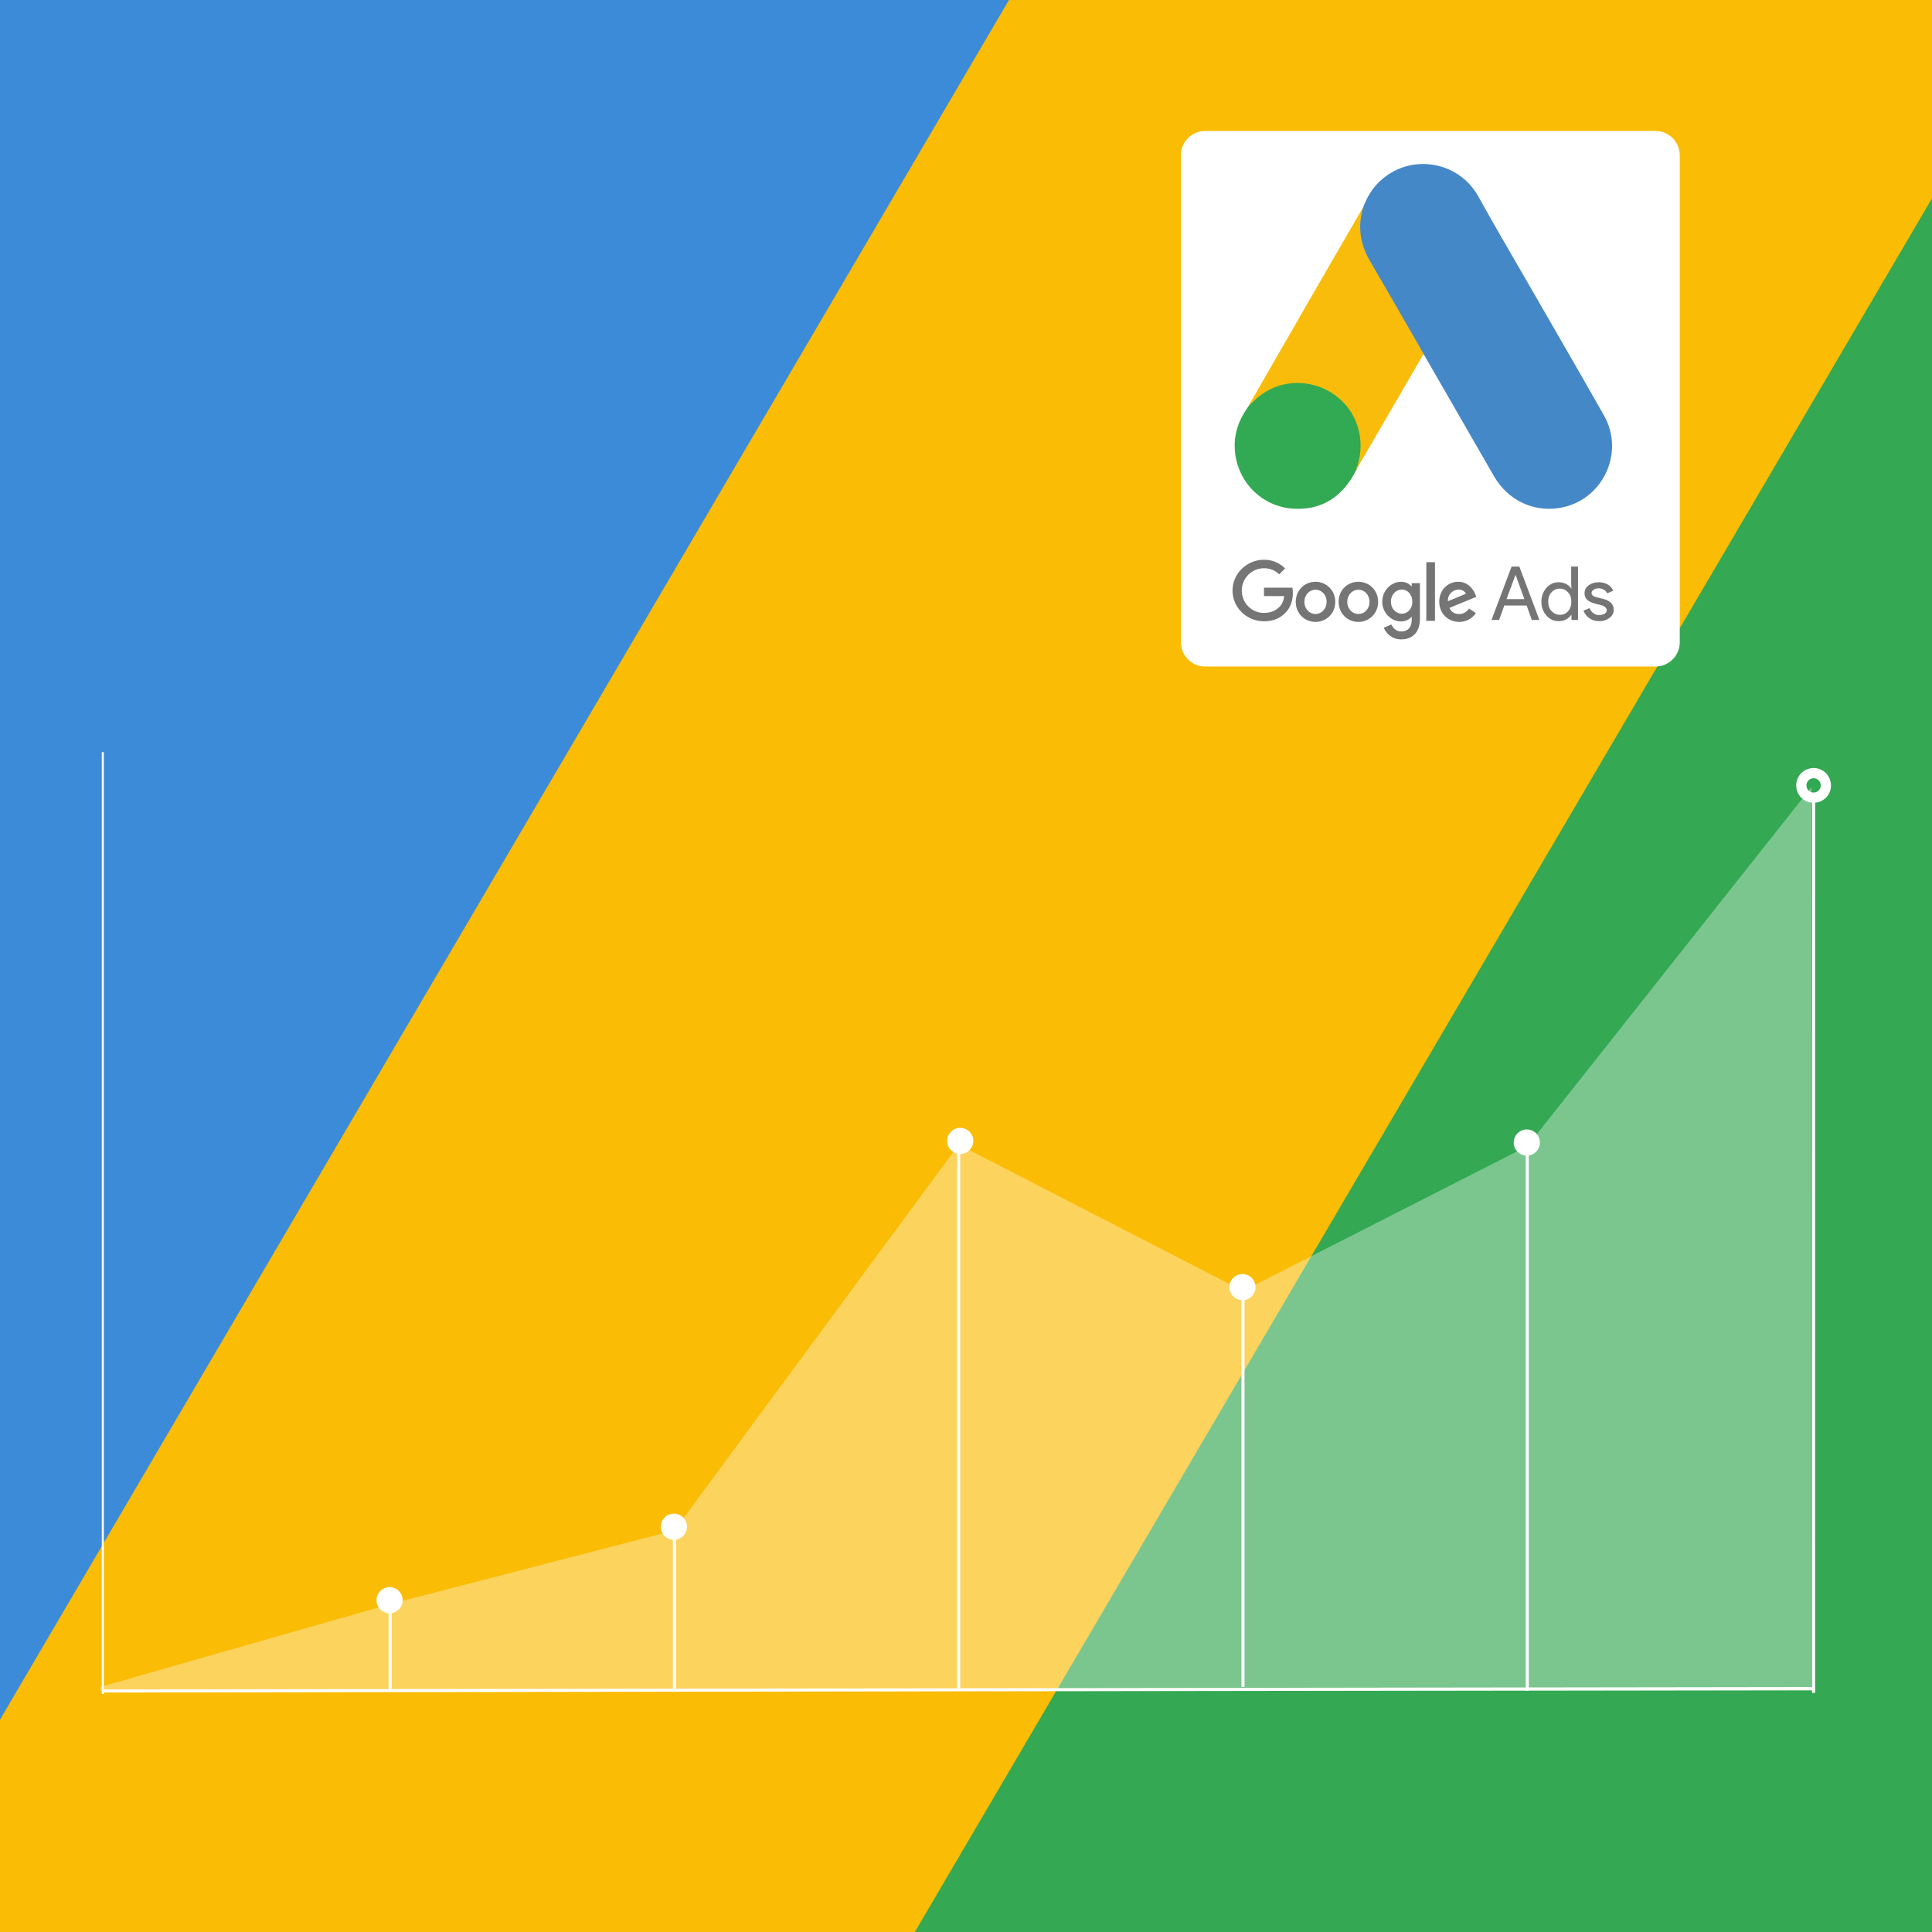
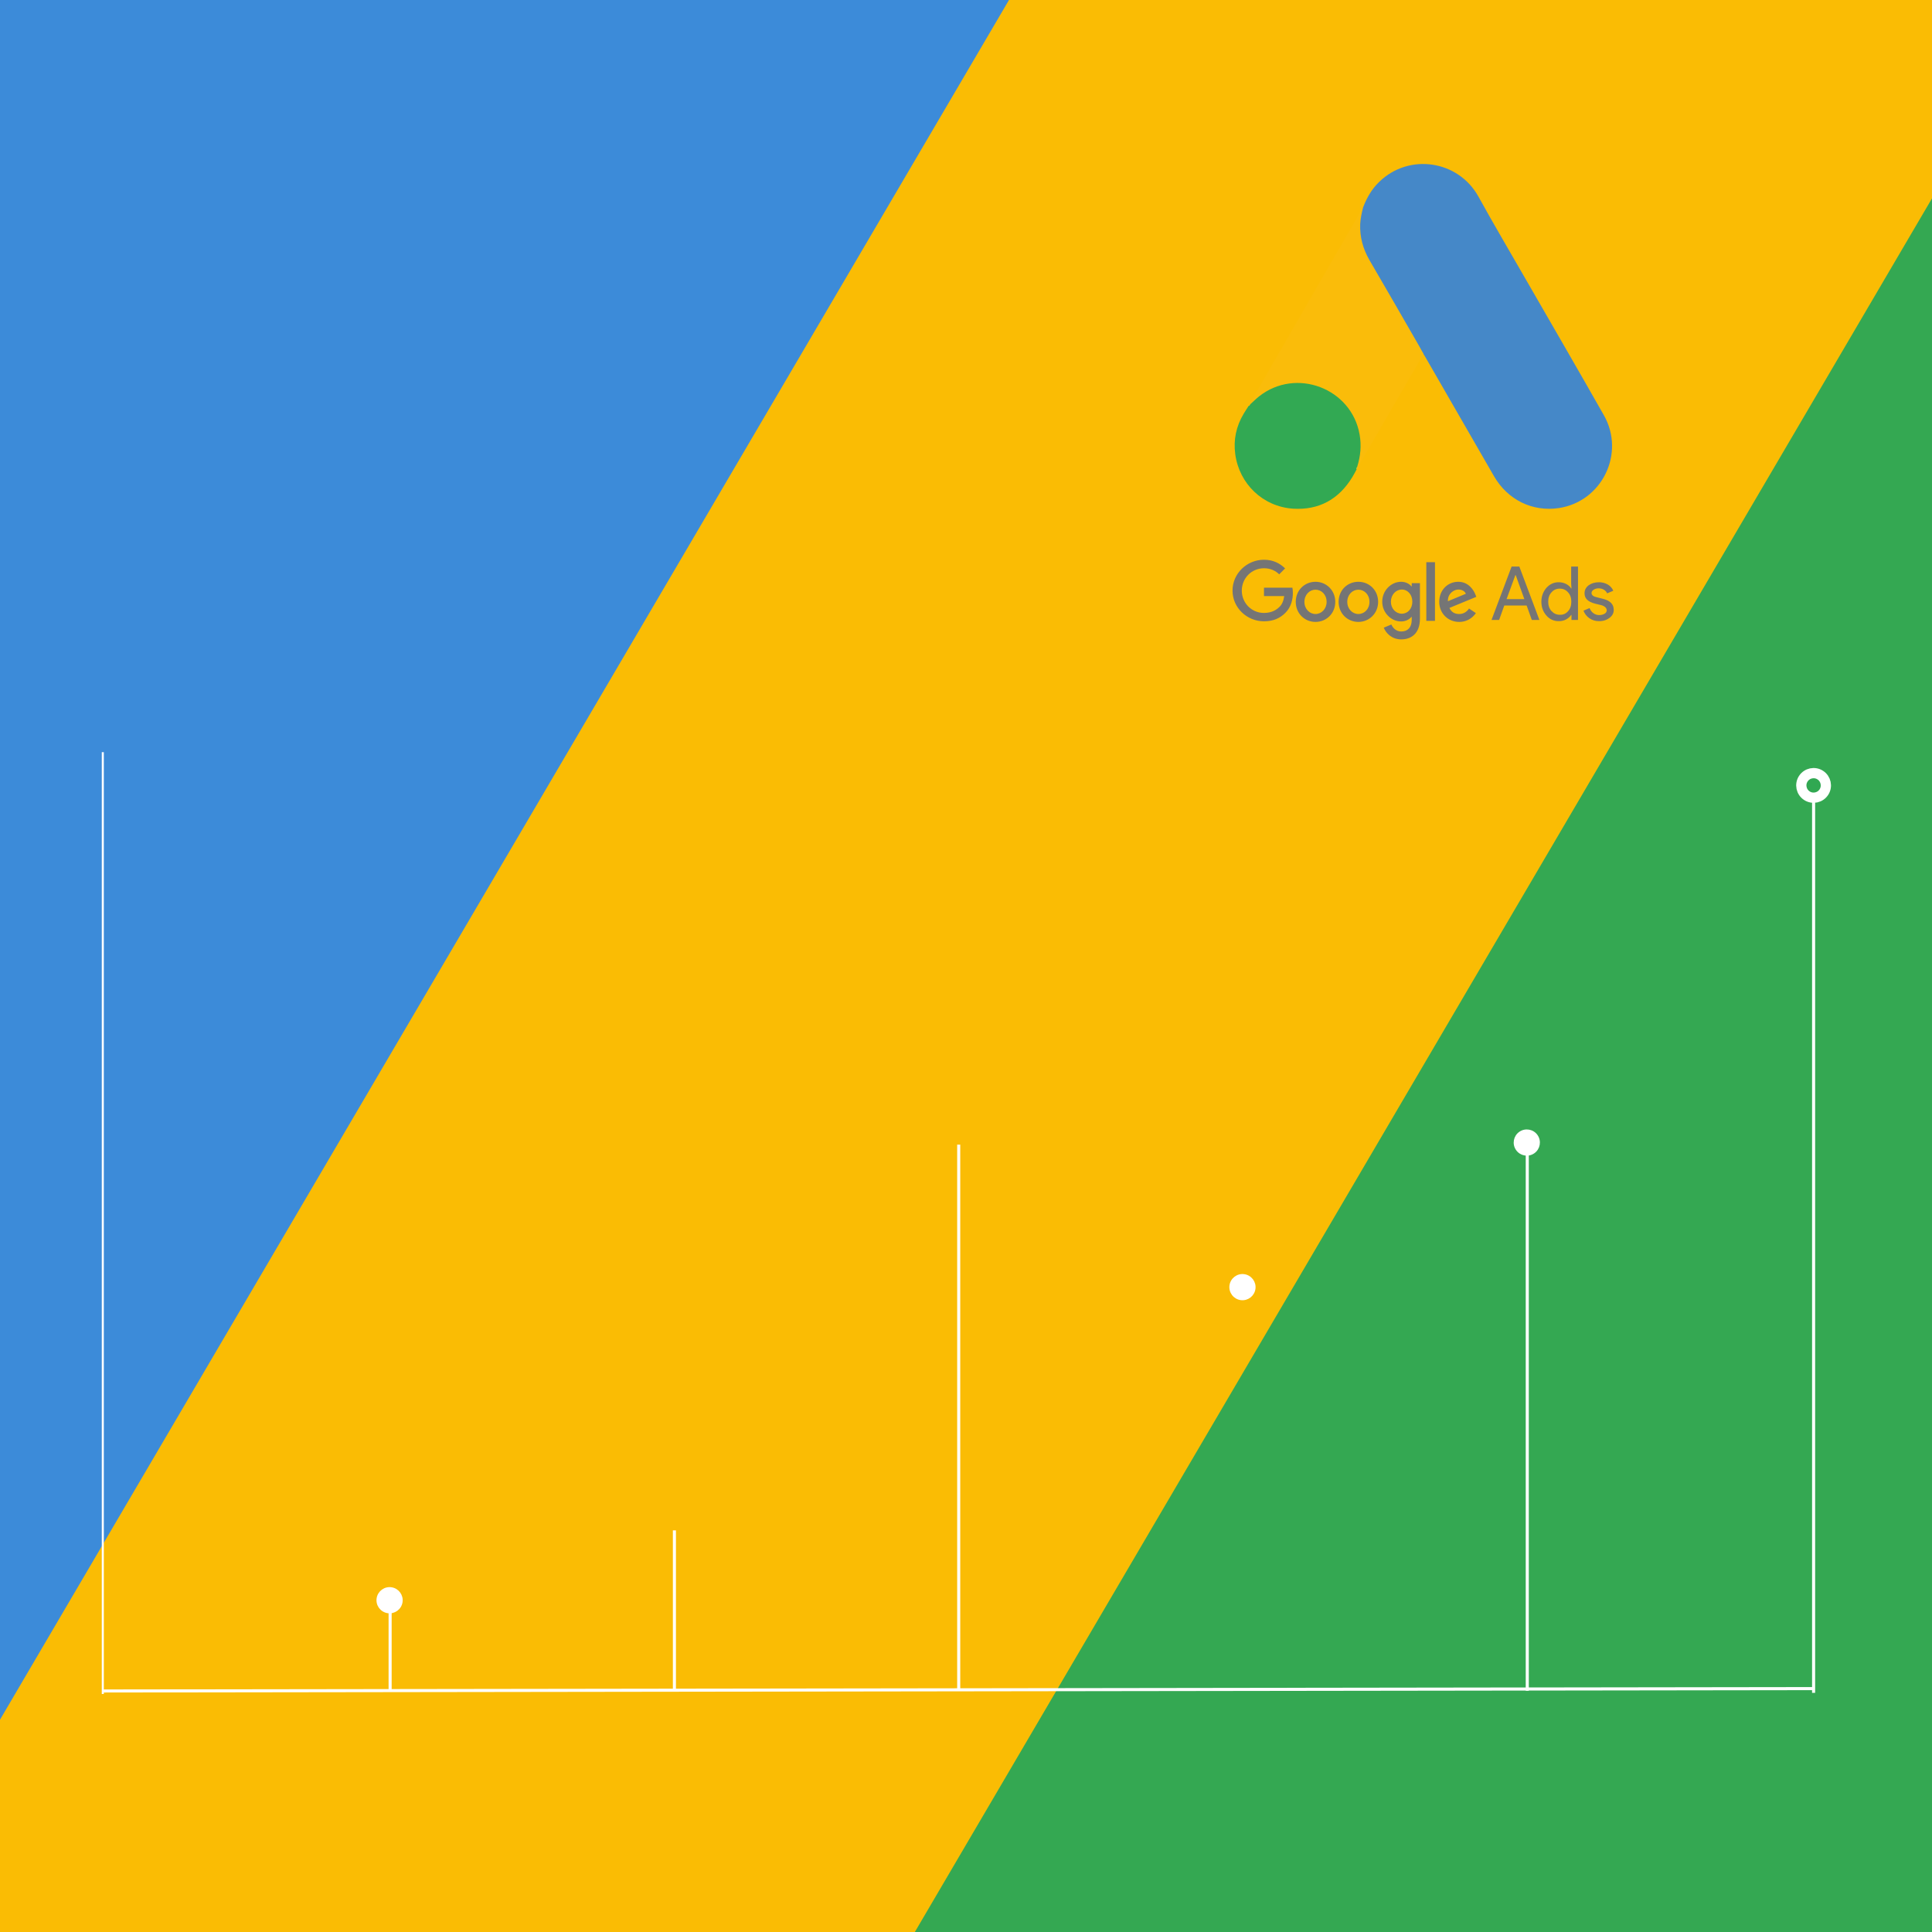
<svg xmlns="http://www.w3.org/2000/svg" width="944" height="944" viewBox="0 0 944 944" fill="none">
  <g clip-path="url(#clip0_1030_6145)">
    <rect width="944" height="944" fill="#FABC04" />
    <path d="M-197 944H-60.868L493 0H-197V944Z" fill="#3C8BD9" />
    <path d="M1137 0L1000.87 -1.1901e-05L447 944L1137 944L1137 0Z" fill="#34A852" />
    <g filter="url(#filter0_d_1030_6145)">
-       <path d="M801.891 57H581.863C575.311 57 570 62.311 570 68.863V306.814C570 313.366 575.311 318.677 581.863 318.677H801.891C808.442 318.677 813.754 313.366 813.754 306.814V68.863C813.754 62.311 808.442 57 801.891 57Z" fill="white" />
      <path d="M659.024 94.346C660.805 89.667 663.257 85.36 666.896 81.87C681.453 67.686 705.514 71.251 715.392 89.073C722.819 102.589 730.691 115.809 738.34 129.178C751.114 151.385 764.037 173.59 776.662 195.87C787.281 214.512 775.771 238.054 754.679 241.247C741.756 243.178 729.651 237.236 722.968 225.651C711.753 206.118 700.465 186.586 689.251 167.128C689.029 166.682 688.731 166.311 688.434 165.94C687.245 164.974 686.725 163.563 685.983 162.302C681.008 153.537 675.884 144.848 670.907 136.159C667.713 130.515 664.372 124.945 661.178 119.301C658.282 114.25 656.944 108.755 657.093 102.962C657.315 99.992 657.686 97.02 659.024 94.346Z" fill="#4588C8" />
      <path d="M659.02 94.346C658.351 97.02 657.758 99.693 657.609 102.516C657.387 108.755 658.946 114.547 662.065 119.969C670.234 134.007 678.404 148.116 686.5 162.226C687.242 163.488 687.837 164.752 688.579 165.94C684.123 173.663 679.667 181.313 675.136 189.038C668.897 199.806 662.66 210.649 656.348 221.417C656.05 221.417 655.977 221.269 655.901 221.046C655.828 220.453 656.05 219.932 656.199 219.338C659.244 208.199 656.719 198.32 649.069 189.855C644.389 184.731 638.45 181.834 631.616 180.868C622.704 179.606 614.831 181.908 607.776 187.478C606.514 188.444 605.697 189.855 604.211 190.597C603.914 190.597 603.765 190.448 603.691 190.226C607.256 184.062 610.746 177.898 614.311 171.733C629.015 146.185 643.721 120.638 658.5 95.164C658.649 94.866 658.871 94.644 659.02 94.346Z" fill="#FABC0A" />
      <path d="M603.991 190.448C605.401 189.186 606.738 187.849 608.224 186.661C626.271 172.401 653.378 182.725 657.315 205.303C658.281 210.724 657.762 215.922 656.127 221.122C656.054 221.568 655.978 221.939 655.829 222.383C655.161 223.572 654.568 224.834 653.824 226.022C647.214 236.939 637.485 242.36 624.711 241.543C610.081 240.504 598.569 229.511 596.565 214.956C595.599 207.902 597.011 201.292 600.65 195.201C601.392 193.864 602.284 192.676 603.1 191.339C603.471 191.041 603.322 190.448 603.991 190.448Z" fill="#32A953" />
      <path d="M603.985 190.448C603.687 190.746 603.687 191.265 603.168 191.339C603.094 190.819 603.39 190.522 603.687 190.151L603.985 190.448Z" fill="#FABC0A" />
      <path d="M655.826 222.383C655.529 221.864 655.826 221.493 656.124 221.122C656.197 221.195 656.346 221.344 656.421 221.419L655.828 222.385" fill="#E1C127" />
      <path d="M610.599 266.497C602.208 266.497 595.227 273.256 595.227 281.574C595.227 289.892 602.208 296.576 610.599 296.576C615.13 296.576 618.471 295.09 621.145 292.343C623.893 289.595 624.71 285.808 624.71 282.763C624.71 281.797 624.637 280.906 624.488 280.164H610.599V284.249H620.477C620.179 286.552 619.437 288.26 618.249 289.448C616.838 290.859 614.535 292.493 610.599 292.493C604.509 292.493 599.756 287.591 599.756 281.576C599.756 275.561 604.509 270.659 610.599 270.659C613.867 270.659 616.319 271.921 618.027 273.629L620.923 270.733C618.473 268.356 615.204 266.499 610.599 266.499V266.497ZM635.776 277.266C630.503 277.266 626.121 281.35 626.121 287.07C626.121 292.714 630.428 296.874 635.776 296.874C641.124 296.874 645.431 292.715 645.431 287.07C645.431 281.424 641.049 277.266 635.776 277.266ZM635.776 293.011C632.879 293.011 630.354 290.561 630.354 287.07C630.354 283.578 632.879 281.128 635.776 281.128C638.672 281.128 641.198 283.505 641.198 287.07C641.198 290.561 638.672 293.011 635.776 293.011ZM656.719 277.266C651.373 277.266 647.064 281.35 647.064 287.07C647.064 292.714 651.371 296.874 656.719 296.874C661.992 296.874 666.374 292.715 666.374 287.07C666.374 281.424 662.067 277.266 656.719 277.266ZM656.719 293.011C653.823 293.011 651.297 290.561 651.297 287.07C651.297 283.578 653.823 281.128 656.719 281.128C659.615 281.128 662.141 283.505 662.141 287.07C662.141 290.561 659.691 293.011 656.719 293.011ZM677.587 277.266C672.76 277.266 668.378 281.499 668.378 286.994C668.378 292.416 672.76 296.65 677.587 296.65C679.89 296.65 681.671 295.61 682.637 294.422H682.786V295.832C682.786 299.546 680.856 301.551 677.662 301.551C675.063 301.551 673.504 299.695 672.835 298.135L669.122 299.695C670.161 302.293 672.984 305.414 677.662 305.414C682.637 305.414 686.797 302.444 686.797 295.314V277.936H682.786V279.495H682.637C681.671 278.307 679.89 277.266 677.587 277.266ZM677.96 292.862C675.063 292.862 672.613 290.412 672.613 286.996C672.613 283.58 675.063 281.055 677.96 281.055C680.856 281.055 683.084 283.58 683.084 286.996C683.084 290.412 680.856 292.862 677.96 292.862ZM689.916 267.686H694.149V296.352H689.916V267.686ZM705.513 277.266C700.462 277.266 696.229 281.202 696.229 287.07C696.229 292.565 700.387 296.874 705.957 296.874C710.488 296.874 713.087 294.126 714.126 292.567L710.784 290.339C709.669 291.973 708.11 293.013 705.957 293.013C703.729 293.013 702.17 292.047 701.204 290.043L714.349 284.621L713.902 283.507C713.085 281.352 710.56 277.267 705.511 277.267M700.462 286.772C700.313 282.985 703.432 281.053 705.586 281.053C707.294 281.053 708.78 281.87 709.225 283.132L700.46 286.77L700.462 286.772Z" fill="#757575" />
      <path d="M721.777 295.908L731.581 269.84H735.368L745.172 295.908H741.459L738.933 288.853H728.016L725.491 295.908H721.777ZM729.129 285.733H737.818L733.585 273.998H733.436L729.129 285.733Z" fill="#757575" />
      <path d="M748.587 293.753C746.952 291.896 746.137 289.669 746.137 286.994C746.137 284.396 746.954 282.168 748.587 280.236C750.295 278.379 752.225 277.488 754.602 277.488C755.939 277.488 757.127 277.786 758.167 278.305C759.281 278.899 760.097 279.567 760.692 280.533H760.841L760.692 278.083V269.84H764.035V295.908H760.841V293.457H760.692C760.099 294.348 759.281 295.092 758.167 295.685C757.052 296.279 755.863 296.503 754.602 296.503C752.225 296.503 750.219 295.612 748.587 293.755M759.133 291.674C760.248 290.486 760.767 288.927 760.767 286.996C760.767 285.139 760.248 283.58 759.133 282.392C758.093 281.203 756.756 280.61 755.121 280.61C753.487 280.61 752.152 281.203 751.11 282.392C749.995 283.58 749.476 285.139 749.476 286.996C749.476 288.853 749.995 290.412 751.11 291.601C752.225 292.789 753.56 293.382 755.121 293.382C756.756 293.456 758.091 292.862 759.133 291.674Z" fill="#757575" />
      <path d="M779.481 294.868C778.144 295.908 776.436 296.503 774.357 296.503C772.575 296.503 771.014 296.056 769.603 295.092C768.266 294.126 767.3 292.938 766.707 291.378L769.677 290.117C770.123 291.156 770.716 292.047 771.607 292.642C772.425 293.235 773.389 293.533 774.355 293.533C775.394 293.533 776.285 293.31 777.029 292.864C777.773 292.418 778.068 291.825 778.068 291.23C778.068 290.115 777.178 289.224 775.47 288.704L772.425 287.962C768.933 287.071 767.225 285.437 767.225 282.911C767.225 281.277 767.894 280.015 769.231 278.976C770.568 278.01 772.276 277.49 774.281 277.49C775.841 277.49 777.251 277.861 778.588 278.605C779.85 279.347 780.743 280.386 781.262 281.65L778.292 282.911C777.921 282.169 777.402 281.574 776.658 281.13C775.914 280.685 775.023 280.461 774.059 280.461C773.168 280.461 772.424 280.684 771.682 281.13C771.014 281.576 770.643 282.096 770.643 282.765C770.643 283.804 771.609 284.546 773.539 284.919L776.214 285.587C779.778 286.478 781.486 288.262 781.486 290.934C781.56 292.493 780.818 293.828 779.481 294.868Z" fill="#757575" />
    </g>
    <path d="M190.617 783.769V826.136" stroke="white" stroke-width="1.5" />
    <path d="M329.527 747.76V826.145" stroke="white" stroke-width="1.5" />
    <path d="M468.438 559.286V826.144" stroke="white" stroke-width="1.5" />
-     <path d="M607.344 630.794V824.252" stroke="white" stroke-width="1.5" />
    <path d="M746.242 560.033V826.124" stroke="white" stroke-width="1.5" />
    <g filter="url(#filter1_d_1030_6145)">
      <path d="M885.148 826.144V384.505" stroke="white" stroke-width="1.5" />
    </g>
    <path fill-rule="evenodd" clip-rule="evenodd" d="M196.28 782.834C195.76 786.105 192.683 788.336 189.413 787.816C186.142 787.296 183.91 784.22 184.431 780.949C184.951 777.678 188.028 775.446 191.298 775.967C194.568 776.487 196.801 779.563 196.28 782.834Z" fill="white" stroke="white" stroke-width="0.8" stroke-miterlimit="3.2" />
-     <path fill-rule="evenodd" clip-rule="evenodd" d="M334.184 742.53C336.093 745.236 335.447 748.982 332.741 750.892C330.035 752.802 326.288 752.155 324.379 749.449C322.469 746.743 323.116 742.997 325.821 741.087C328.527 739.177 332.274 739.824 334.184 742.53Z" fill="white" stroke="white" stroke-width="0.8" stroke-miterlimit="3.2" />
-     <path fill-rule="evenodd" clip-rule="evenodd" d="M474.944 555.809C475.861 558.991 474.022 562.318 470.839 563.233C467.656 564.148 464.33 562.311 463.415 559.127C462.499 555.946 464.338 552.618 467.521 551.703C470.704 550.788 474.029 552.626 474.944 555.809Z" fill="white" stroke="white" stroke-width="0.8" stroke-miterlimit="3.2" />
    <path fill-rule="evenodd" clip-rule="evenodd" d="M613.031 629.692C612.602 632.975 609.588 635.293 606.304 634.862C603.021 634.432 600.703 631.42 601.134 628.136C601.563 624.852 604.576 622.535 607.86 622.965C611.143 623.396 613.461 626.408 613.031 629.692Z" fill="white" stroke="white" stroke-width="0.8" stroke-miterlimit="3.2" />
    <path fill-rule="evenodd" clip-rule="evenodd" d="M750.931 554.83C752.827 557.545 752.163 561.288 749.448 563.185C746.732 565.081 742.988 564.417 741.092 561.702C739.196 558.987 739.861 555.244 742.576 553.347C745.291 551.449 749.035 552.115 750.931 554.83Z" fill="white" stroke="white" stroke-width="0.8" stroke-miterlimit="3.2" />
    <g filter="url(#filter2_d_1030_6145)">
      <path fill-rule="evenodd" clip-rule="evenodd" d="M888.398 377.72C891.18 379.515 891.982 383.232 890.187 386.015C888.392 388.797 884.675 389.598 881.891 387.803C879.107 386.007 878.308 382.29 880.103 379.508C881.899 376.725 885.615 375.924 888.398 377.72Z" fill="#31A852" />
      <path fill-rule="evenodd" clip-rule="evenodd" d="M888.398 377.72C891.18 379.515 891.982 383.232 890.187 386.015C888.392 388.797 884.675 389.598 881.891 387.803C879.107 386.007 878.308 382.29 880.103 379.508C881.899 376.725 885.615 375.924 888.398 377.72Z" stroke="white" stroke-width="5" stroke-miterlimit="3.2" />
    </g>
    <g filter="url(#filter3_d_1030_6145)">
      <path d="M49.23 826.707V366.524" stroke="white" stroke-miterlimit="10" />
    </g>
    <g filter="url(#filter4_d_1030_6145)">
      <path d="M885 824.07L49.23 825.234" stroke="white" stroke-width="1.5" stroke-miterlimit="10" />
    </g>
-     <path opacity="0.35" fill-rule="evenodd" clip-rule="evenodd" d="M49 824.252L190.615 783.775L329.525 747.756L468.435 559.282L607.345 630.792L746.255 560.035L885.165 384.487L885.333 826.126H49V824.252Z" fill="white" />
  </g>
  <defs>
    <filter id="filter0_d_1030_6145" x="567" y="54" width="263.754" height="281.677" filterUnits="userSpaceOnUse" color-interpolation-filters="sRGB">
      <feFlood flood-opacity="0" result="BackgroundImageFix" />
      <feColorMatrix in="SourceAlpha" type="matrix" values="0 0 0 0 0 0 0 0 0 0 0 0 0 0 0 0 0 0 127 0" result="hardAlpha" />
      <feOffset dx="7" dy="7" />
      <feGaussianBlur stdDeviation="5" />
      <feColorMatrix type="matrix" values="0 0 0 0 0.004 0 0 0 0 0.004 0 0 0 0 0.004 0 0 0 0.25 0" />
      <feBlend mode="normal" in2="BackgroundImageFix" result="effect1_dropShadow_1030_6145" />
      <feBlend mode="normal" in="SourceGraphic" in2="effect1_dropShadow_1030_6145" result="shape" />
    </filter>
    <filter id="filter1_d_1030_6145" x="883.398" y="383.505" width="5.5" height="445.639" filterUnits="userSpaceOnUse" color-interpolation-filters="sRGB">
      <feFlood flood-opacity="0" result="BackgroundImageFix" />
      <feColorMatrix in="SourceAlpha" type="matrix" values="0 0 0 0 0 0 0 0 0 0 0 0 0 0 0 0 0 0 127 0" result="hardAlpha" />
      <feOffset dx="1" dy="1" />
      <feGaussianBlur stdDeviation="1" />
      <feColorMatrix type="matrix" values="0 0 0 0 0.004 0 0 0 0 0.004 0 0 0 0 0.004 0 0 0 0.25 0" />
      <feBlend mode="normal" in2="BackgroundImageFix" result="effect1_dropShadow_1030_6145" />
      <feBlend mode="normal" in="SourceGraphic" in2="effect1_dropShadow_1030_6145" result="shape" />
    </filter>
    <filter id="filter2_d_1030_6145" x="875.645" y="373.261" width="21" height="21.001" filterUnits="userSpaceOnUse" color-interpolation-filters="sRGB">
      <feFlood flood-opacity="0" result="BackgroundImageFix" />
      <feColorMatrix in="SourceAlpha" type="matrix" values="0 0 0 0 0 0 0 0 0 0 0 0 0 0 0 0 0 0 127 0" result="hardAlpha" />
      <feOffset dx="1" dy="1" />
      <feGaussianBlur stdDeviation="1" />
      <feColorMatrix type="matrix" values="0 0 0 0 0.004 0 0 0 0 0.004 0 0 0 0 0.004 0 0 0 0.25 0" />
      <feBlend mode="normal" in2="BackgroundImageFix" result="effect1_dropShadow_1030_6145" />
      <feBlend mode="normal" in="SourceGraphic" in2="effect1_dropShadow_1030_6145" result="shape" />
    </filter>
    <filter id="filter3_d_1030_6145" x="47.73" y="365.524" width="5" height="464.183" filterUnits="userSpaceOnUse" color-interpolation-filters="sRGB">
      <feFlood flood-opacity="0" result="BackgroundImageFix" />
      <feColorMatrix in="SourceAlpha" type="matrix" values="0 0 0 0 0 0 0 0 0 0 0 0 0 0 0 0 0 0 127 0" result="hardAlpha" />
      <feOffset dx="1" dy="1" />
      <feGaussianBlur stdDeviation="1" />
      <feColorMatrix type="matrix" values="0 0 0 0 0.004 0 0 0 0 0.004 0 0 0 0 0.004 0 0 0 0.25 0" />
      <feBlend mode="normal" in2="BackgroundImageFix" result="effect1_dropShadow_1030_6145" />
      <feBlend mode="normal" in="SourceGraphic" in2="effect1_dropShadow_1030_6145" result="shape" />
    </filter>
    <filter id="filter4_d_1030_6145" x="48.23" y="822.32" width="839.77" height="6.664" filterUnits="userSpaceOnUse" color-interpolation-filters="sRGB">
      <feFlood flood-opacity="0" result="BackgroundImageFix" />
      <feColorMatrix in="SourceAlpha" type="matrix" values="0 0 0 0 0 0 0 0 0 0 0 0 0 0 0 0 0 0 127 0" result="hardAlpha" />
      <feOffset dx="1" dy="1" />
      <feGaussianBlur stdDeviation="1" />
      <feColorMatrix type="matrix" values="0 0 0 0 0.004 0 0 0 0 0.004 0 0 0 0 0.004 0 0 0 0.25 0" />
      <feBlend mode="normal" in2="BackgroundImageFix" result="effect1_dropShadow_1030_6145" />
      <feBlend mode="normal" in="SourceGraphic" in2="effect1_dropShadow_1030_6145" result="shape" />
    </filter>
    <clipPath id="clip0_1030_6145">
      <rect width="944" height="944" fill="white" />
    </clipPath>
  </defs>
</svg>